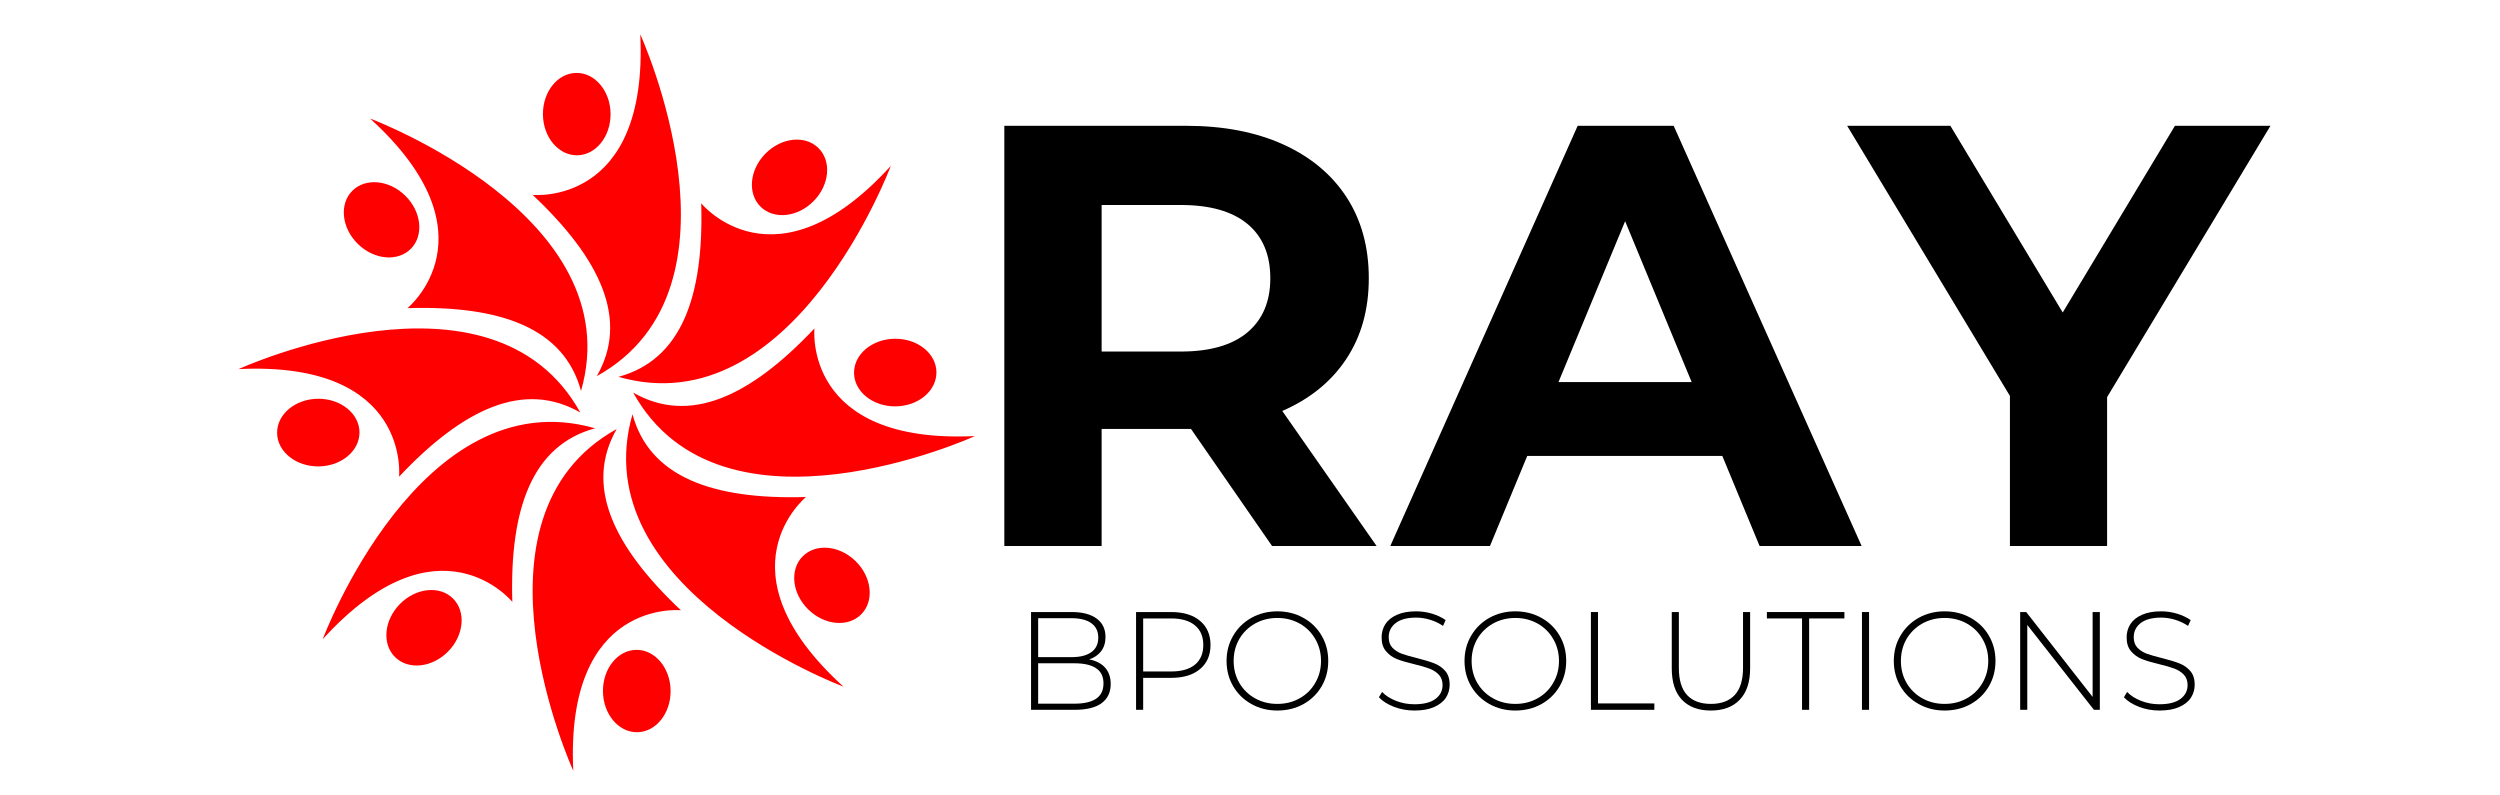
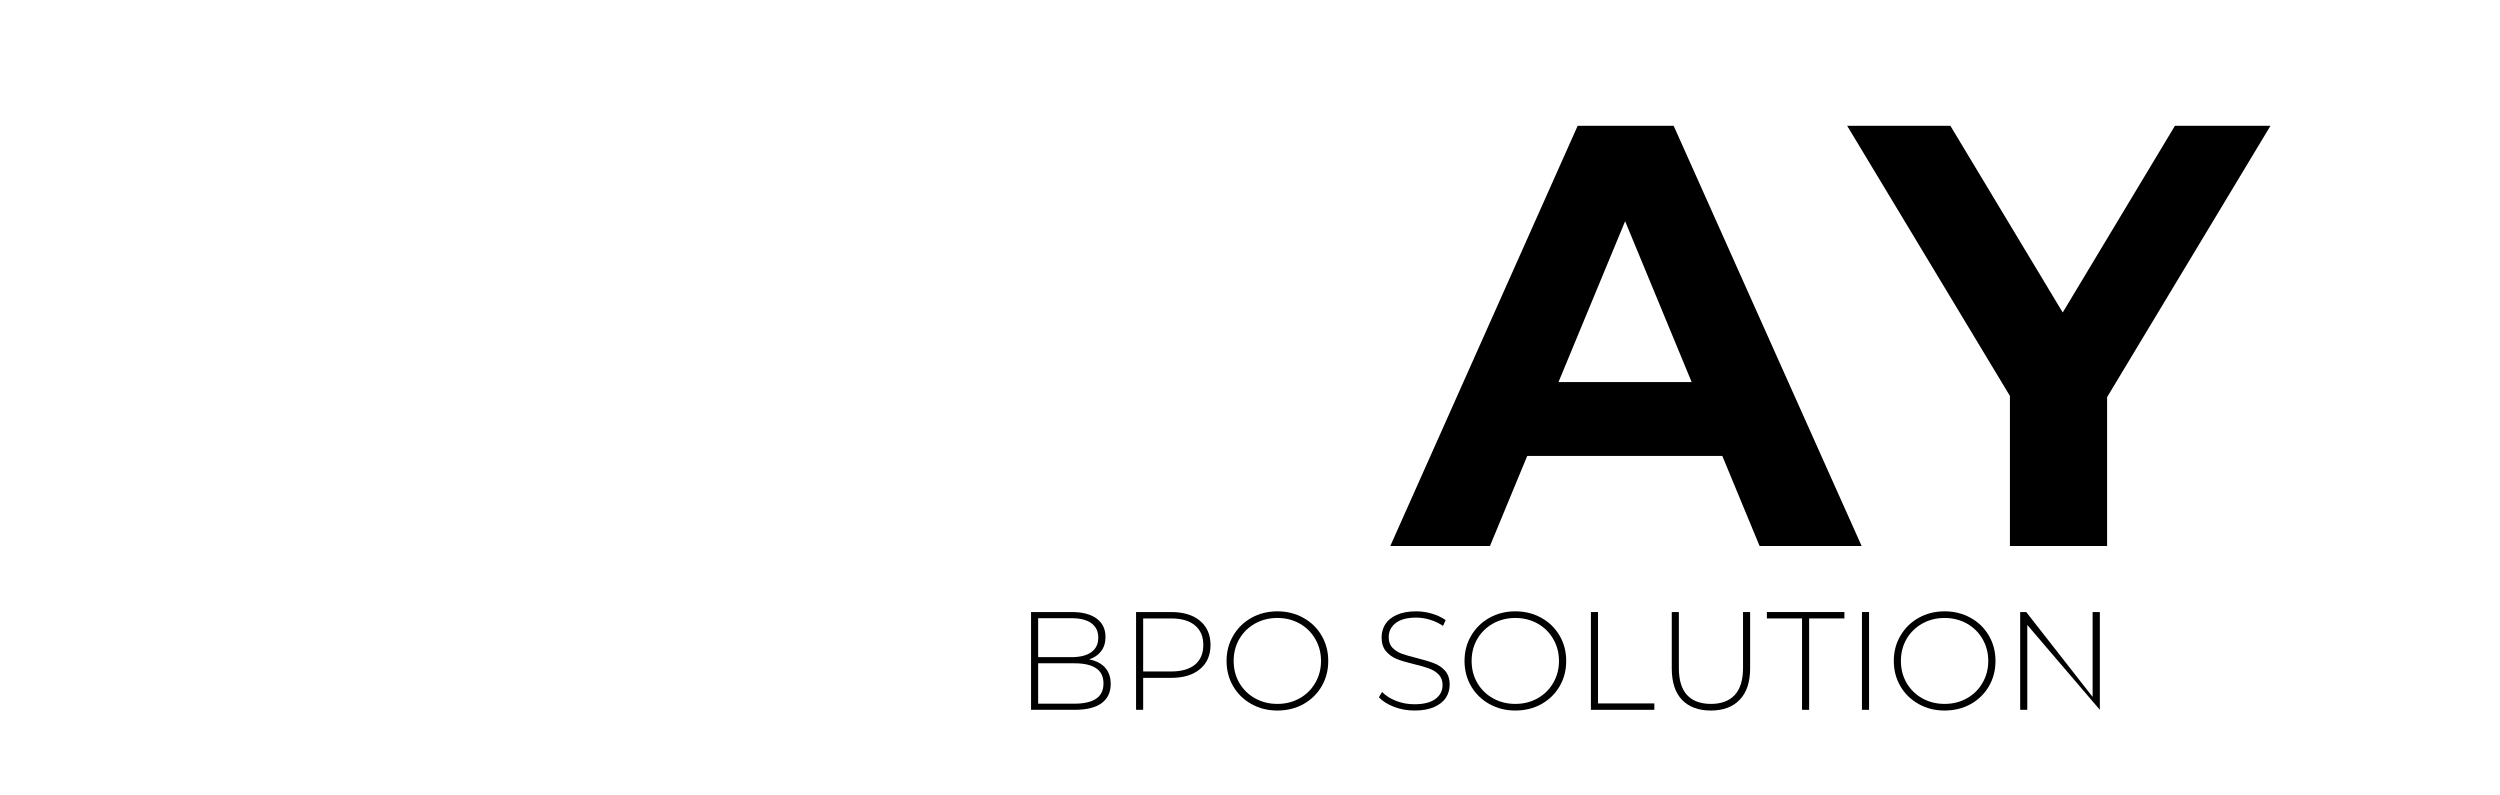
<svg xmlns="http://www.w3.org/2000/svg" width="440" zoomAndPan="magnify" viewBox="0 0 330 105" height="140" preserveAspectRatio="xMidYMid meet" version="1.0">
  <defs>
    <g />
    <clipPath id="1eb0c46721">
      <path d="M 31.488 4.535 L 128.988 4.535 L 128.988 102 L 31.488 102 Z M 31.488 4.535 " clip-rule="nonzero" />
    </clipPath>
  </defs>
  <g fill="#000000" fill-opacity="1">
    <g transform="translate(125.993, 72.075)">
      <g>
-         <path d="M 41.922 0 L 31.219 -15.453 L 19.422 -15.453 L 19.422 0 L 6.578 0 L 6.578 -55.469 L 30.594 -55.469 C 35.5 -55.469 39.758 -54.648 43.375 -53.016 C 47 -51.379 49.789 -49.055 51.75 -46.047 C 53.707 -43.035 54.688 -39.469 54.688 -35.344 C 54.688 -31.219 53.691 -27.66 51.703 -24.672 C 49.723 -21.691 46.91 -19.41 43.266 -17.828 L 55.719 0 Z M 41.688 -35.344 C 41.688 -38.457 40.68 -40.848 38.672 -42.516 C 36.66 -44.18 33.727 -45.016 29.875 -45.016 L 19.422 -45.016 L 19.422 -25.672 L 29.875 -25.672 C 33.727 -25.672 36.66 -26.516 38.672 -28.203 C 40.68 -29.898 41.688 -32.281 41.688 -35.344 Z M 41.688 -35.344 " />
-       </g>
+         </g>
    </g>
  </g>
  <g fill="#000000" fill-opacity="1">
    <g transform="translate(184.236, 72.075)">
      <g>
        <path d="M 43.109 -11.891 L 17.359 -11.891 L 12.438 0 L -0.719 0 L 24.016 -55.469 L 36.688 -55.469 L 61.5 0 L 48.031 0 Z M 39.062 -21.641 L 30.281 -42.875 L 21.484 -21.641 Z M 39.062 -21.641 " />
      </g>
    </g>
  </g>
  <g fill="#000000" fill-opacity="1">
    <g transform="translate(244.935, 72.075)">
      <g>
        <path d="M 33.203 -19.656 L 33.203 0 L 20.375 0 L 20.375 -19.812 L -1.109 -55.469 L 12.516 -55.469 L 27.344 -30.828 L 42.156 -55.469 L 54.766 -55.469 Z M 33.203 -19.656 " />
      </g>
    </g>
  </g>
  <g fill="#000000" fill-opacity="1">
    <g transform="translate(133.848, 93.696)">
      <g>
        <path d="M 9.922 -6.656 C 10.836 -6.477 11.539 -6.113 12.031 -5.562 C 12.52 -5.008 12.766 -4.289 12.766 -3.406 C 12.766 -2.312 12.363 -1.469 11.562 -0.875 C 10.758 -0.289 9.57 0 8 0 L 2.25 0 L 2.25 -12.906 L 7.641 -12.906 C 9.035 -12.906 10.125 -12.617 10.906 -12.047 C 11.688 -11.473 12.078 -10.66 12.078 -9.609 C 12.078 -8.867 11.883 -8.242 11.5 -7.734 C 11.113 -7.234 10.586 -6.875 9.922 -6.656 Z M 3.188 -12.094 L 3.188 -6.953 L 7.594 -6.953 C 8.727 -6.953 9.598 -7.172 10.203 -7.609 C 10.816 -8.047 11.125 -8.688 11.125 -9.531 C 11.125 -10.363 10.816 -11 10.203 -11.438 C 9.598 -11.875 8.727 -12.094 7.594 -12.094 Z M 8 -0.812 C 9.25 -0.812 10.195 -1.031 10.844 -1.469 C 11.488 -1.906 11.812 -2.578 11.812 -3.484 C 11.812 -4.391 11.488 -5.055 10.844 -5.484 C 10.195 -5.922 9.25 -6.141 8 -6.141 L 3.188 -6.141 L 3.188 -0.812 Z M 8 -0.812 " />
      </g>
    </g>
  </g>
  <g fill="#000000" fill-opacity="1">
    <g transform="translate(147.71, 93.696)">
      <g>
        <path d="M 6.875 -12.906 C 8.5 -12.906 9.77 -12.52 10.688 -11.75 C 11.613 -10.977 12.078 -9.914 12.078 -8.562 C 12.078 -7.207 11.613 -6.145 10.688 -5.375 C 9.77 -4.602 8.5 -4.219 6.875 -4.219 L 3.188 -4.219 L 3.188 0 L 2.25 0 L 2.25 -12.906 Z M 6.875 -5.062 C 8.25 -5.062 9.301 -5.363 10.031 -5.969 C 10.758 -6.57 11.125 -7.438 11.125 -8.562 C 11.125 -9.676 10.758 -10.535 10.031 -11.141 C 9.301 -11.754 8.25 -12.062 6.875 -12.062 L 3.188 -12.062 L 3.188 -5.062 Z M 6.875 -5.062 " />
      </g>
    </g>
  </g>
  <g fill="#000000" fill-opacity="1">
    <g transform="translate(160.89, 93.696)">
      <g>
        <path d="M 7.719 0.094 C 6.457 0.094 5.316 -0.191 4.297 -0.766 C 3.273 -1.336 2.473 -2.117 1.891 -3.109 C 1.305 -4.109 1.016 -5.223 1.016 -6.453 C 1.016 -7.68 1.305 -8.789 1.891 -9.781 C 2.473 -10.781 3.273 -11.566 4.297 -12.141 C 5.316 -12.711 6.457 -13 7.719 -13 C 8.988 -13 10.133 -12.711 11.156 -12.141 C 12.176 -11.578 12.977 -10.797 13.562 -9.797 C 14.145 -8.805 14.438 -7.691 14.438 -6.453 C 14.438 -5.211 14.145 -4.094 13.562 -3.094 C 12.977 -2.102 12.176 -1.32 11.156 -0.75 C 10.133 -0.188 8.988 0.094 7.719 0.094 Z M 7.719 -0.781 C 8.801 -0.781 9.781 -1.023 10.656 -1.516 C 11.531 -2.004 12.219 -2.68 12.719 -3.547 C 13.227 -4.41 13.484 -5.379 13.484 -6.453 C 13.484 -7.523 13.227 -8.492 12.719 -9.359 C 12.219 -10.223 11.531 -10.898 10.656 -11.391 C 9.781 -11.879 8.801 -12.125 7.719 -12.125 C 6.645 -12.125 5.664 -11.879 4.781 -11.391 C 3.906 -10.898 3.211 -10.223 2.703 -9.359 C 2.203 -8.492 1.953 -7.523 1.953 -6.453 C 1.953 -5.379 2.203 -4.41 2.703 -3.547 C 3.211 -2.68 3.906 -2.004 4.781 -1.516 C 5.664 -1.023 6.645 -0.781 7.719 -0.781 Z M 7.719 -0.781 " />
      </g>
    </g>
  </g>
  <g fill="#000000" fill-opacity="1">
    <g transform="translate(176.338, 93.696)">
      <g />
    </g>
  </g>
  <g fill="#000000" fill-opacity="1">
    <g transform="translate(181.075, 93.696)">
      <g>
        <path d="M 5.641 0.094 C 4.691 0.094 3.789 -0.066 2.938 -0.391 C 2.082 -0.723 1.414 -1.145 0.938 -1.656 L 1.359 -2.359 C 1.816 -1.879 2.426 -1.488 3.188 -1.188 C 3.957 -0.883 4.77 -0.734 5.625 -0.734 C 6.852 -0.734 7.781 -0.969 8.406 -1.438 C 9.031 -1.906 9.344 -2.516 9.344 -3.266 C 9.344 -3.836 9.176 -4.297 8.844 -4.641 C 8.52 -4.984 8.109 -5.25 7.609 -5.438 C 7.117 -5.625 6.457 -5.816 5.625 -6.016 C 4.676 -6.242 3.914 -6.469 3.344 -6.688 C 2.77 -6.914 2.285 -7.258 1.891 -7.719 C 1.492 -8.176 1.297 -8.789 1.297 -9.562 C 1.297 -10.195 1.457 -10.773 1.781 -11.297 C 2.113 -11.816 2.617 -12.227 3.297 -12.531 C 3.984 -12.844 4.836 -13 5.859 -13 C 6.578 -13 7.281 -12.895 7.969 -12.688 C 8.656 -12.477 9.25 -12.195 9.75 -11.844 L 9.406 -11.078 C 8.883 -11.43 8.312 -11.703 7.688 -11.891 C 7.07 -12.078 6.461 -12.172 5.859 -12.172 C 4.672 -12.172 3.77 -11.93 3.156 -11.453 C 2.539 -10.973 2.234 -10.352 2.234 -9.594 C 2.234 -9.008 2.395 -8.547 2.719 -8.203 C 3.051 -7.859 3.461 -7.594 3.953 -7.406 C 4.453 -7.227 5.125 -7.035 5.969 -6.828 C 6.914 -6.586 7.672 -6.359 8.234 -6.141 C 8.805 -5.922 9.289 -5.586 9.688 -5.141 C 10.082 -4.691 10.281 -4.082 10.281 -3.312 C 10.281 -2.688 10.113 -2.113 9.781 -1.594 C 9.445 -1.082 8.926 -0.672 8.219 -0.359 C 7.52 -0.055 6.66 0.094 5.641 0.094 Z M 5.641 0.094 " />
      </g>
    </g>
  </g>
  <g fill="#000000" fill-opacity="1">
    <g transform="translate(192.301, 93.696)">
      <g>
        <path d="M 7.719 0.094 C 6.457 0.094 5.316 -0.191 4.297 -0.766 C 3.273 -1.336 2.473 -2.117 1.891 -3.109 C 1.305 -4.109 1.016 -5.223 1.016 -6.453 C 1.016 -7.68 1.305 -8.789 1.891 -9.781 C 2.473 -10.781 3.273 -11.566 4.297 -12.141 C 5.316 -12.711 6.457 -13 7.719 -13 C 8.988 -13 10.133 -12.711 11.156 -12.141 C 12.176 -11.578 12.977 -10.797 13.562 -9.797 C 14.145 -8.805 14.438 -7.691 14.438 -6.453 C 14.438 -5.211 14.145 -4.094 13.562 -3.094 C 12.977 -2.102 12.176 -1.32 11.156 -0.75 C 10.133 -0.188 8.988 0.094 7.719 0.094 Z M 7.719 -0.781 C 8.801 -0.781 9.781 -1.023 10.656 -1.516 C 11.531 -2.004 12.219 -2.68 12.719 -3.547 C 13.227 -4.41 13.484 -5.379 13.484 -6.453 C 13.484 -7.523 13.227 -8.492 12.719 -9.359 C 12.219 -10.223 11.531 -10.898 10.656 -11.391 C 9.781 -11.879 8.801 -12.125 7.719 -12.125 C 6.645 -12.125 5.664 -11.879 4.781 -11.391 C 3.906 -10.898 3.211 -10.223 2.703 -9.359 C 2.203 -8.492 1.953 -7.523 1.953 -6.453 C 1.953 -5.379 2.203 -4.41 2.703 -3.547 C 3.211 -2.68 3.906 -2.004 4.781 -1.516 C 5.664 -1.023 6.645 -0.781 7.719 -0.781 Z M 7.719 -0.781 " />
      </g>
    </g>
  </g>
  <g fill="#000000" fill-opacity="1">
    <g transform="translate(207.749, 93.696)">
      <g>
        <path d="M 2.25 -12.906 L 3.188 -12.906 L 3.188 -0.844 L 10.625 -0.844 L 10.625 0 L 2.25 0 Z M 2.25 -12.906 " />
      </g>
    </g>
  </g>
  <g fill="#000000" fill-opacity="1">
    <g transform="translate(218.532, 93.696)">
      <g>
        <path d="M 7.297 0.094 C 5.66 0.094 4.391 -0.379 3.484 -1.328 C 2.586 -2.273 2.141 -3.656 2.141 -5.469 L 2.141 -12.906 L 3.078 -12.906 L 3.078 -5.516 C 3.078 -3.93 3.438 -2.742 4.156 -1.953 C 4.883 -1.172 5.938 -0.781 7.312 -0.781 C 8.676 -0.781 9.723 -1.172 10.453 -1.953 C 11.18 -2.742 11.547 -3.93 11.547 -5.516 L 11.547 -12.906 L 12.484 -12.906 L 12.484 -5.469 C 12.484 -3.656 12.023 -2.273 11.109 -1.328 C 10.203 -0.379 8.93 0.094 7.297 0.094 Z M 7.297 0.094 " />
      </g>
    </g>
  </g>
  <g fill="#000000" fill-opacity="1">
    <g transform="translate(233.15, 93.696)">
      <g>
        <path d="M 4.719 -12.062 L 0.078 -12.062 L 0.078 -12.906 L 10.312 -12.906 L 10.312 -12.062 L 5.656 -12.062 L 5.656 0 L 4.719 0 Z M 4.719 -12.062 " />
      </g>
    </g>
  </g>
  <g fill="#000000" fill-opacity="1">
    <g transform="translate(243.528, 93.696)">
      <g>
        <path d="M 2.25 -12.906 L 3.188 -12.906 L 3.188 0 L 2.25 0 Z M 2.25 -12.906 " />
      </g>
    </g>
  </g>
  <g fill="#000000" fill-opacity="1">
    <g transform="translate(248.966, 93.696)">
      <g>
        <path d="M 7.719 0.094 C 6.457 0.094 5.316 -0.191 4.297 -0.766 C 3.273 -1.336 2.473 -2.117 1.891 -3.109 C 1.305 -4.109 1.016 -5.223 1.016 -6.453 C 1.016 -7.68 1.305 -8.789 1.891 -9.781 C 2.473 -10.781 3.273 -11.566 4.297 -12.141 C 5.316 -12.711 6.457 -13 7.719 -13 C 8.988 -13 10.133 -12.711 11.156 -12.141 C 12.176 -11.578 12.977 -10.797 13.562 -9.797 C 14.145 -8.805 14.438 -7.691 14.438 -6.453 C 14.438 -5.211 14.145 -4.094 13.562 -3.094 C 12.977 -2.102 12.176 -1.32 11.156 -0.75 C 10.133 -0.188 8.988 0.094 7.719 0.094 Z M 7.719 -0.781 C 8.801 -0.781 9.781 -1.023 10.656 -1.516 C 11.531 -2.004 12.219 -2.68 12.719 -3.547 C 13.227 -4.41 13.484 -5.379 13.484 -6.453 C 13.484 -7.523 13.227 -8.492 12.719 -9.359 C 12.219 -10.223 11.531 -10.898 10.656 -11.391 C 9.781 -11.879 8.801 -12.125 7.719 -12.125 C 6.645 -12.125 5.664 -11.879 4.781 -11.391 C 3.906 -10.898 3.211 -10.223 2.703 -9.359 C 2.203 -8.492 1.953 -7.523 1.953 -6.453 C 1.953 -5.379 2.203 -4.41 2.703 -3.547 C 3.211 -2.68 3.906 -2.004 4.781 -1.516 C 5.664 -1.023 6.645 -0.781 7.719 -0.781 Z M 7.719 -0.781 " />
      </g>
    </g>
  </g>
  <g fill="#000000" fill-opacity="1">
    <g transform="translate(264.413, 93.696)">
      <g>
-         <path d="M 12.766 -12.906 L 12.766 0 L 11.984 0 L 3.188 -11.203 L 3.188 0 L 2.25 0 L 2.25 -12.906 L 3.047 -12.906 L 11.812 -1.703 L 11.812 -12.906 Z M 12.766 -12.906 " />
+         <path d="M 12.766 -12.906 L 12.766 0 L 3.188 -11.203 L 3.188 0 L 2.25 0 L 2.25 -12.906 L 3.047 -12.906 L 11.812 -1.703 L 11.812 -12.906 Z M 12.766 -12.906 " />
      </g>
    </g>
  </g>
  <g fill="#000000" fill-opacity="1">
    <g transform="translate(279.418, 93.696)">
      <g>
-         <path d="M 5.641 0.094 C 4.691 0.094 3.789 -0.066 2.938 -0.391 C 2.082 -0.723 1.414 -1.145 0.938 -1.656 L 1.359 -2.359 C 1.816 -1.879 2.426 -1.488 3.188 -1.188 C 3.957 -0.883 4.77 -0.734 5.625 -0.734 C 6.852 -0.734 7.781 -0.969 8.406 -1.438 C 9.031 -1.906 9.344 -2.516 9.344 -3.266 C 9.344 -3.836 9.176 -4.297 8.844 -4.641 C 8.52 -4.984 8.109 -5.25 7.609 -5.438 C 7.117 -5.625 6.457 -5.816 5.625 -6.016 C 4.676 -6.242 3.914 -6.469 3.344 -6.688 C 2.77 -6.914 2.285 -7.258 1.891 -7.719 C 1.492 -8.176 1.297 -8.789 1.297 -9.562 C 1.297 -10.195 1.457 -10.773 1.781 -11.297 C 2.113 -11.816 2.617 -12.227 3.297 -12.531 C 3.984 -12.844 4.836 -13 5.859 -13 C 6.578 -13 7.281 -12.895 7.969 -12.688 C 8.656 -12.477 9.25 -12.195 9.75 -11.844 L 9.406 -11.078 C 8.883 -11.43 8.312 -11.703 7.688 -11.891 C 7.07 -12.078 6.461 -12.172 5.859 -12.172 C 4.672 -12.172 3.77 -11.93 3.156 -11.453 C 2.539 -10.973 2.234 -10.352 2.234 -9.594 C 2.234 -9.008 2.395 -8.547 2.719 -8.203 C 3.051 -7.859 3.461 -7.594 3.953 -7.406 C 4.453 -7.227 5.125 -7.035 5.969 -6.828 C 6.914 -6.586 7.672 -6.359 8.234 -6.141 C 8.805 -5.922 9.289 -5.586 9.688 -5.141 C 10.082 -4.691 10.281 -4.082 10.281 -3.312 C 10.281 -2.688 10.113 -2.113 9.781 -1.594 C 9.445 -1.082 8.926 -0.672 8.219 -0.359 C 7.52 -0.055 6.66 0.094 5.641 0.094 Z M 5.641 0.094 " />
-       </g>
+         </g>
    </g>
  </g>
  <g clip-path="url(#1eb0c46721)">
-     <path fill="#ff0000" d="M 46.488 25.203 C 44.758 26.961 45.094 30.094 47.238 32.199 C 49.379 34.305 52.516 34.586 54.246 32.828 C 55.973 31.07 55.637 27.938 53.496 25.832 C 51.355 23.727 48.215 23.445 46.488 25.203 Z M 53.789 40.672 C 66.172 40.305 74.461 43.34 76.695 51.602 C 83.324 28.512 48.852 15.648 48.852 15.648 C 65.723 30.977 53.789 40.672 53.789 40.672 Z M 36.578 57.148 C 36.598 59.613 39.051 61.59 42.055 61.566 C 45.059 61.539 47.473 59.52 47.453 57.055 C 47.43 54.59 44.98 52.609 41.977 52.637 C 38.973 52.66 36.555 54.684 36.578 57.148 Z M 52.676 62.926 C 61.172 53.906 69.184 50.191 76.602 54.453 C 64.961 33.441 31.492 48.719 31.492 48.719 C 54.262 47.629 52.676 62.926 52.676 62.926 Z M 52.156 86.742 C 53.914 88.473 57.047 88.137 59.152 85.996 C 61.258 83.852 61.539 80.715 59.781 78.988 C 58.023 77.258 54.891 77.594 52.785 79.734 C 50.68 81.879 50.398 85.016 52.156 86.742 Z M 67.625 79.445 C 67.258 67.062 70.293 58.77 78.555 56.535 C 55.465 49.91 42.598 84.379 42.598 84.379 C 57.93 67.508 67.625 79.445 67.625 79.445 Z M 84.102 96.656 C 86.566 96.633 88.543 94.184 88.52 91.18 C 88.492 88.176 86.473 85.758 84.008 85.781 C 81.543 85.801 79.562 88.254 79.59 91.258 C 79.617 94.258 81.637 96.676 84.102 96.656 Z M 89.879 80.555 C 80.859 72.059 77.145 64.051 81.406 56.629 C 60.395 68.27 75.672 101.742 75.672 101.742 C 74.582 78.973 89.879 80.555 89.879 80.555 Z M 113.699 81.074 C 115.426 79.316 115.09 76.184 112.949 74.078 C 110.809 71.973 107.668 71.691 105.941 73.453 C 104.211 75.211 104.547 78.344 106.688 80.445 C 108.832 82.555 111.969 82.836 113.699 81.074 Z M 106.398 65.605 C 94.016 65.977 85.723 62.938 83.488 54.68 C 76.863 77.766 111.332 90.633 111.332 90.633 C 94.461 75.301 106.398 65.605 106.398 65.605 Z M 123.609 49.133 C 123.586 46.664 121.137 44.688 118.133 44.715 C 115.129 44.738 112.711 46.758 112.734 49.227 C 112.754 51.691 115.207 53.668 118.211 53.641 C 121.211 53.617 123.629 51.598 123.609 49.133 Z M 107.508 43.355 C 99.016 52.371 91.004 56.086 83.582 51.824 C 95.223 72.836 128.695 57.562 128.695 57.562 C 105.926 58.648 107.508 43.355 107.508 43.355 Z M 108.027 19.535 C 106.27 17.805 103.137 18.141 101.031 20.285 C 98.926 22.426 98.645 25.562 100.406 27.293 C 102.164 29.02 105.297 28.684 107.402 26.543 C 109.508 24.402 109.789 21.262 108.027 19.535 Z M 92.559 26.836 C 92.93 39.219 89.895 47.508 81.633 49.742 C 104.719 56.367 117.586 21.898 117.586 21.898 C 102.254 38.77 92.559 26.836 92.559 26.836 Z M 76.086 9.625 C 73.617 9.645 71.641 12.098 71.668 15.102 C 71.691 18.102 73.711 20.52 76.18 20.5 C 78.645 20.477 80.621 18.027 80.594 15.023 C 80.57 12.02 78.551 9.602 76.086 9.625 Z M 84.516 4.539 C 84.516 4.539 99.789 38.008 78.777 49.648 C 83.043 42.227 79.324 34.219 70.309 25.723 C 70.309 25.723 85.602 27.309 84.516 4.539 " fill-opacity="1" fill-rule="nonzero" />
-   </g>
+     </g>
</svg>